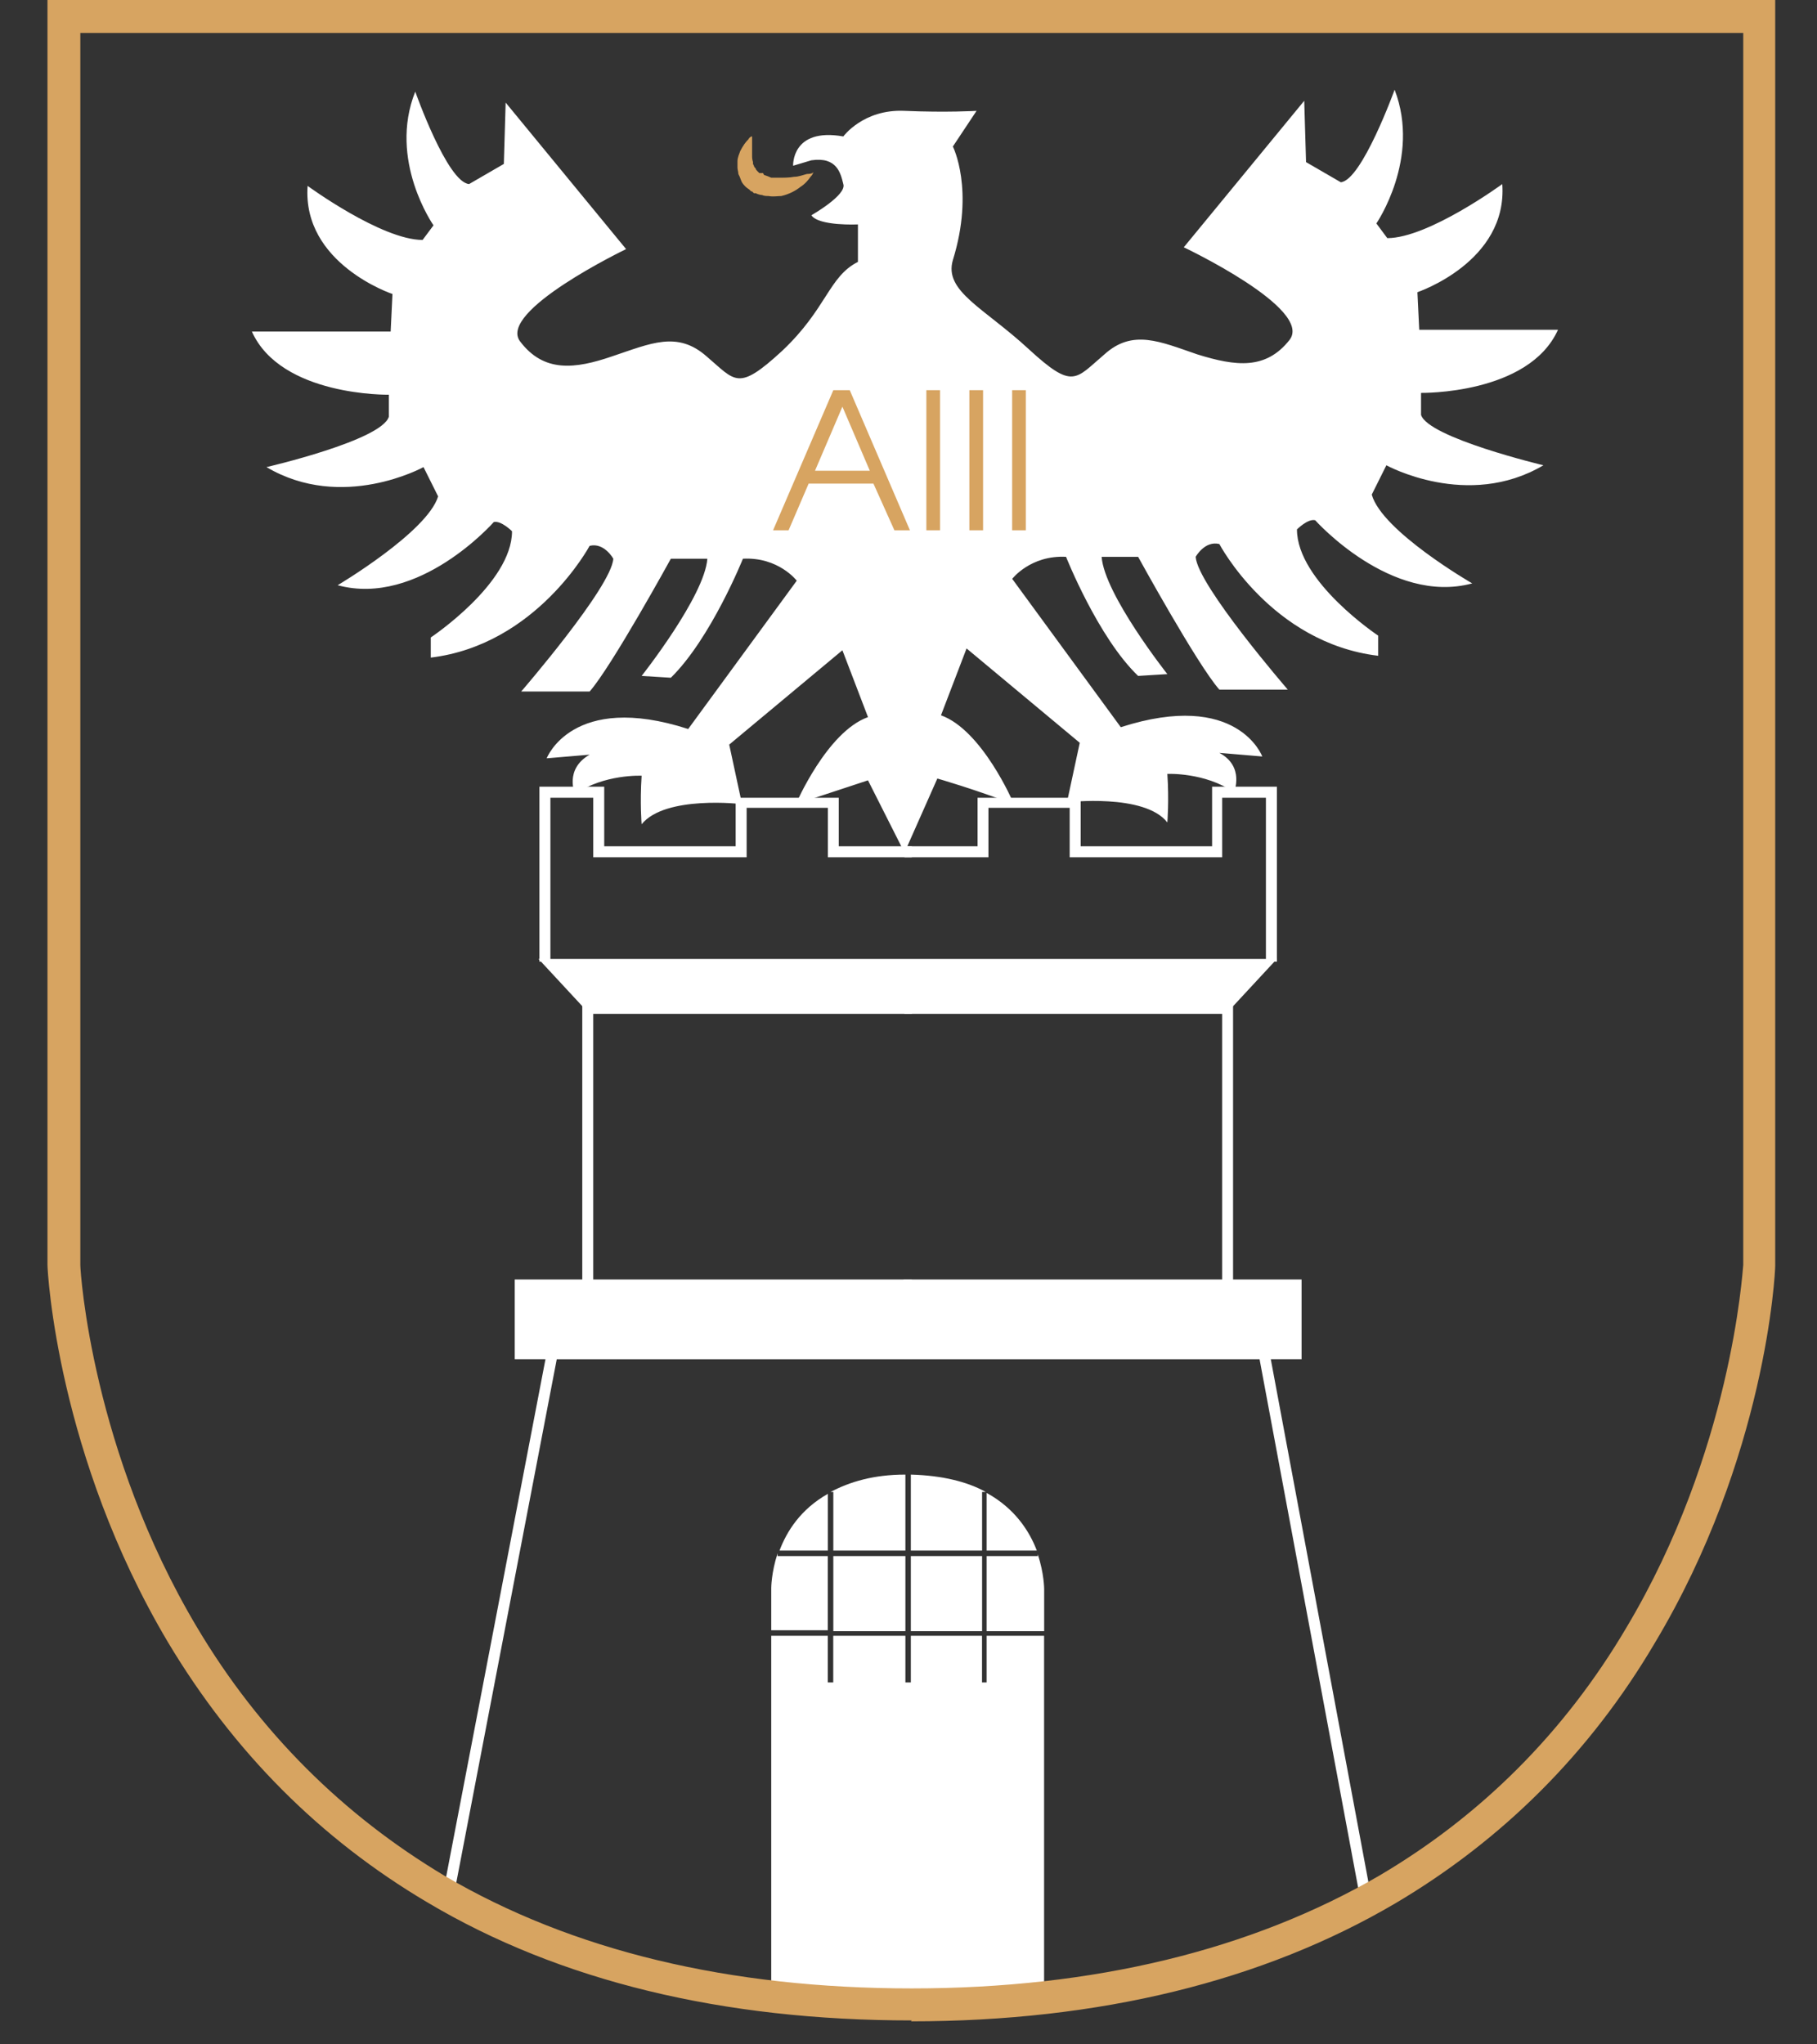
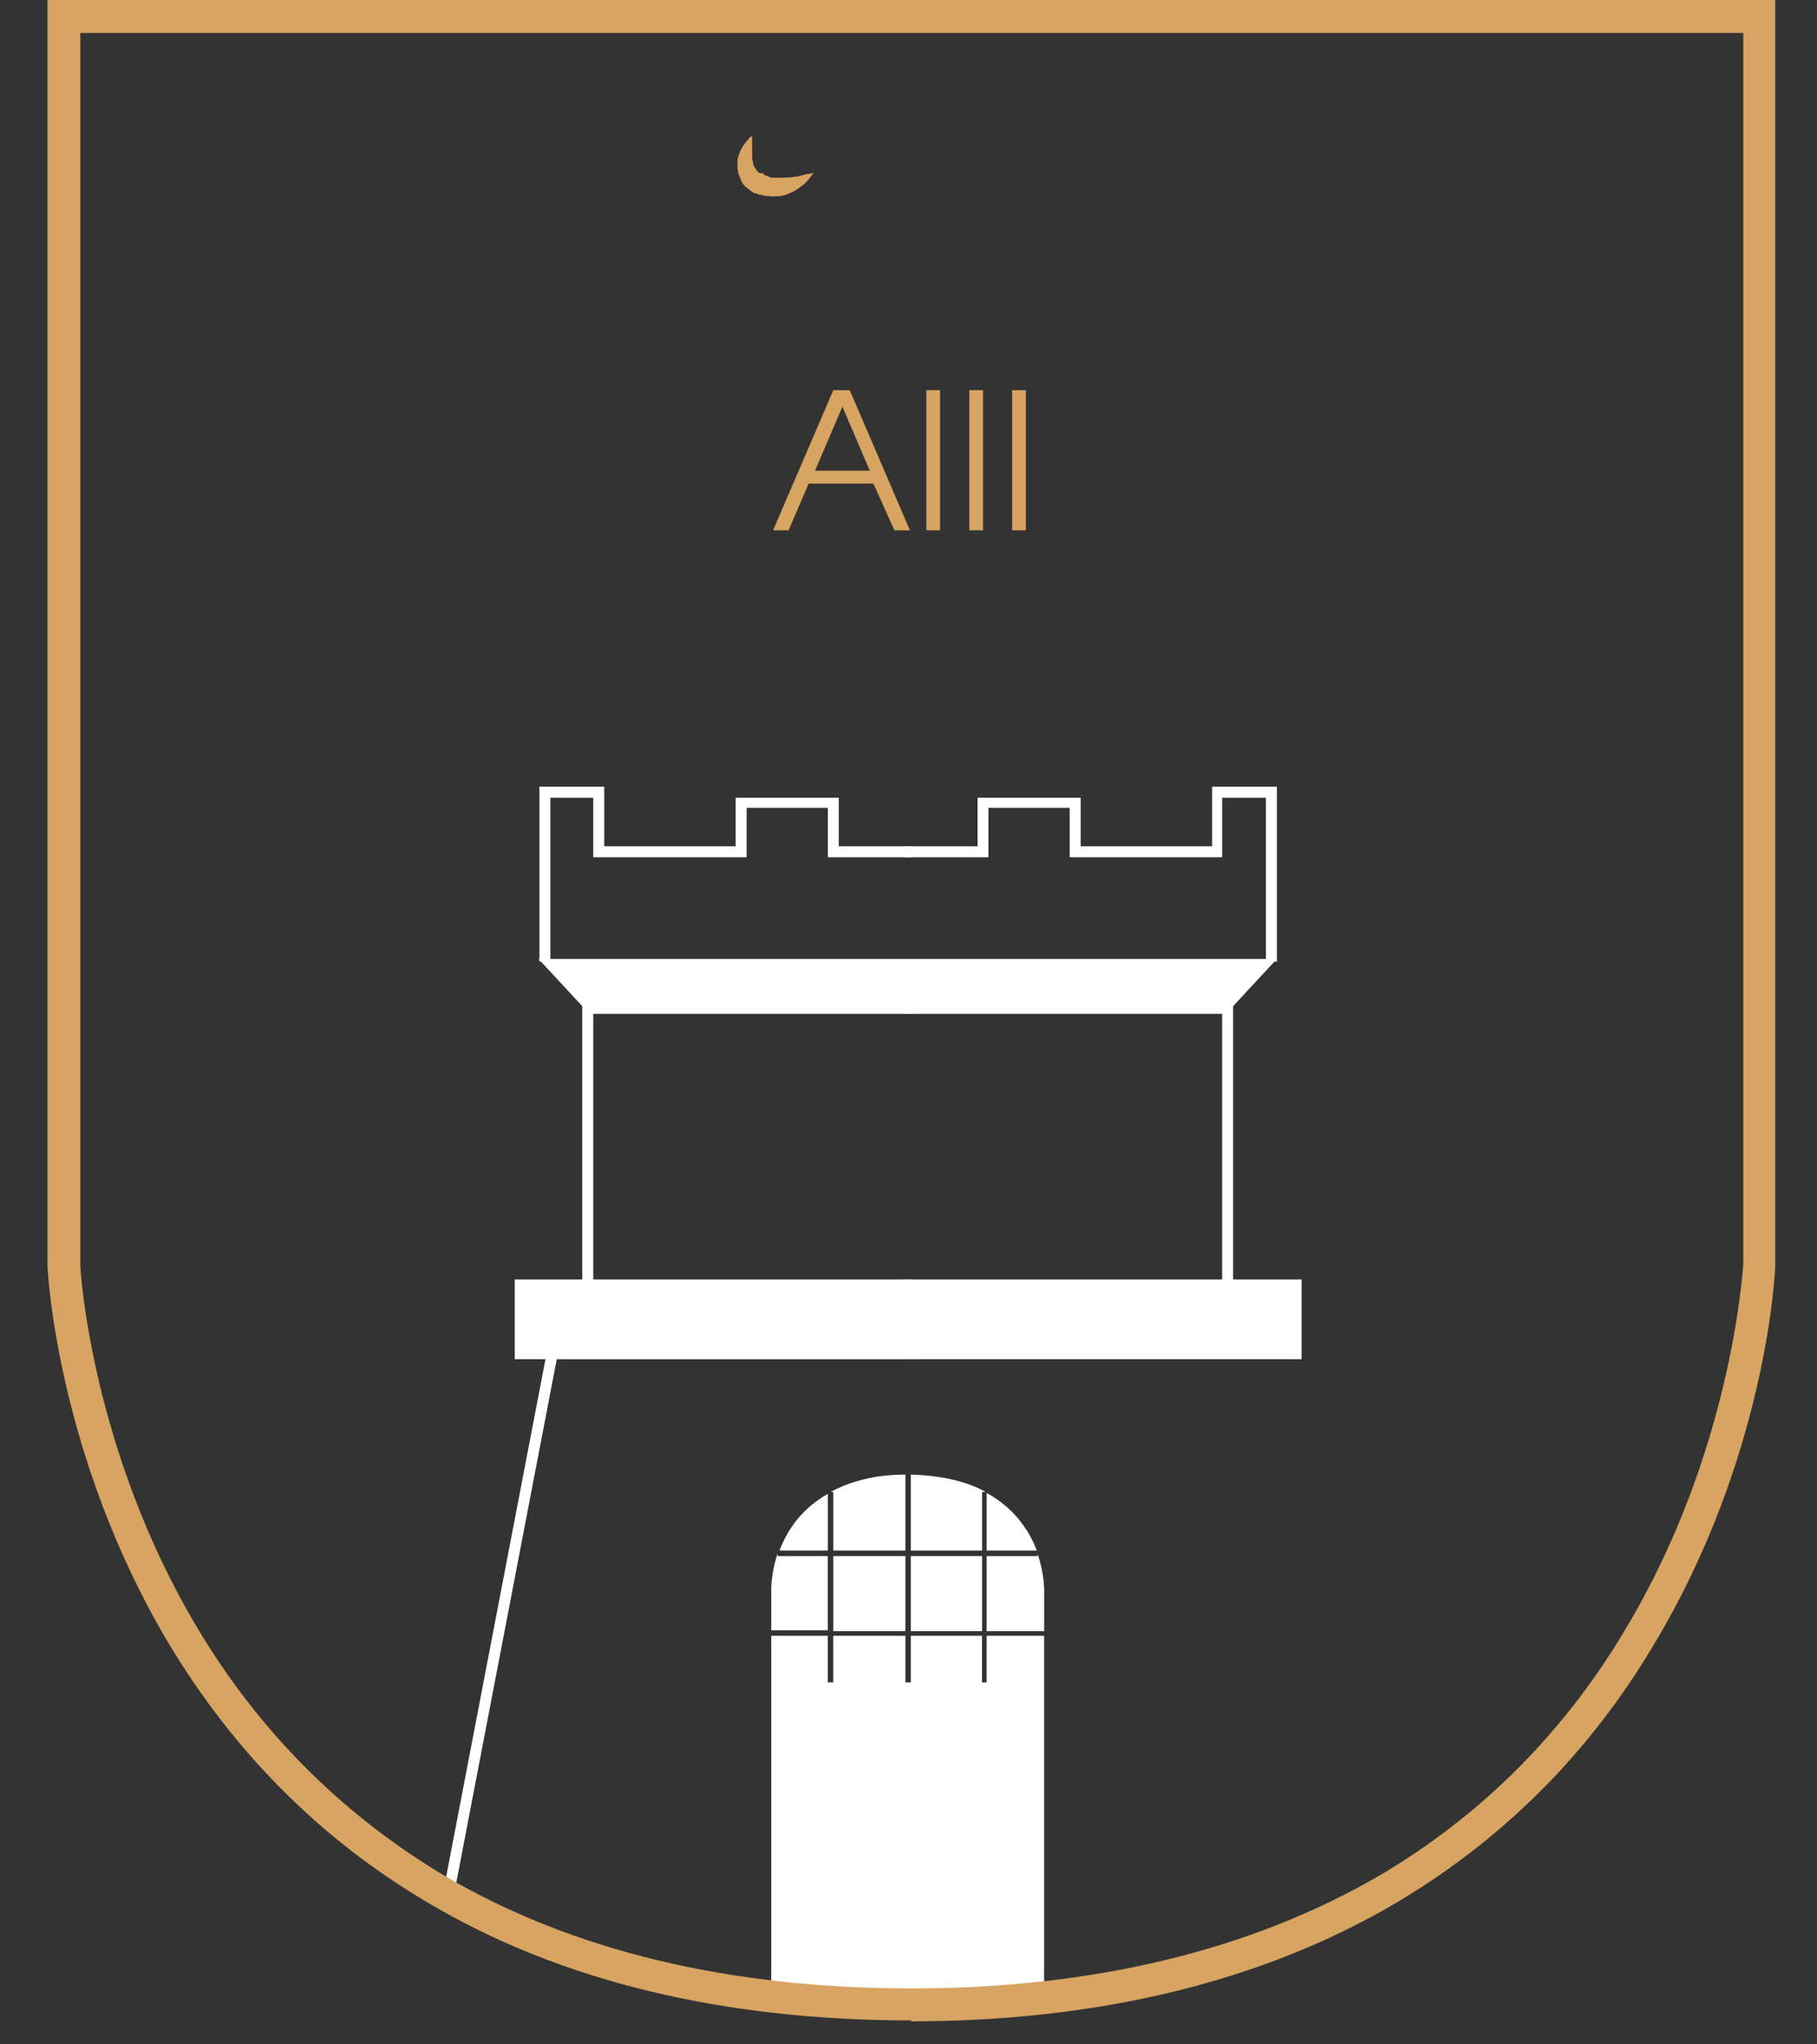
<svg xmlns="http://www.w3.org/2000/svg" width="24" height="27" viewBox="0 0 24 27" fill="none">
  <rect x="0" y="0" width="24" height="27" fill="#333333" stroke="none" />
  <path d="M5.991 25.051L5.847 25.027L7.233 17.805H12.043V17.951H7.354L5.991 25.051Z" fill="white" />
  <path d="M12.044 16.971H6.872V17.878H12.044" fill="white" />
  <path d="M12.043 17.951H6.799V16.898H12.043V17.043H6.931V17.805H12.043V17.951Z" fill="white" />
  <path d="M7.836 16.971H7.691V13.245H12.043V13.39H7.836V16.971Z" fill="white" />
  <path d="M12.044 12.701H7.197L7.764 13.318H16.215L16.794 12.701H11.947" fill="white" />
  <path d="M16.239 13.354H7.752L7.113 12.665H16.866L16.227 13.354H16.239ZM7.788 13.281H16.203L16.71 12.737H7.282L7.788 13.281Z" fill="white" />
  <path d="M7.27 12.701H7.125V10.39H7.981V11.177H9.717V10.536H11.079V11.177H12.044V11.322H10.935V10.669H9.862V11.322H7.836V10.536H7.27V12.701Z" fill="white" />
-   <path d="M17.975 25.123L16.637 17.951H11.947V17.805H16.758L18.12 25.099L17.975 25.123Z" fill="white" />
  <path d="M11.947 16.971H17.119V17.878H11.947" fill="white" />
  <path d="M17.192 17.951H11.935V17.805H17.047V17.043H11.935V16.898H17.192V17.951Z" fill="white" />
  <path d="M16.287 16.971H16.143V13.39H11.947V13.245H16.287V16.971Z" fill="white" />
  <path d="M16.866 12.701H16.721V10.536H16.143V11.322H14.129V10.669H13.056V11.322H11.947V11.177H12.912V10.536H14.274V11.177H16.01V10.39H16.866V12.701Z" fill="white" />
-   <path d="M13.382 10.596C13.382 10.596 12.972 9.641 12.429 9.447L12.767 8.564L14.262 9.81L14.093 10.596C14.093 10.596 15.118 10.475 15.419 10.862C15.419 10.862 15.443 10.572 15.419 10.221C15.419 10.221 15.913 10.197 16.299 10.463C16.299 10.463 16.444 10.124 16.106 9.943L16.673 9.991C16.673 9.991 16.347 9.108 14.804 9.604L13.37 7.645C13.37 7.645 13.611 7.33 14.081 7.354C14.081 7.354 14.503 8.419 15.033 8.927L15.419 8.903C15.419 8.903 14.587 7.85 14.551 7.354H15.033C15.033 7.354 15.817 8.782 16.106 9.108H17.01C17.01 9.108 15.817 7.729 15.793 7.354C15.793 7.354 15.913 7.137 16.106 7.185C16.106 7.185 16.793 8.491 18.204 8.661V8.395C18.204 8.395 17.131 7.681 17.131 6.992C17.131 6.992 17.276 6.846 17.372 6.871C17.372 6.871 18.373 7.995 19.446 7.705C19.446 7.705 18.252 7.016 18.119 6.532L18.312 6.145C18.312 6.145 19.385 6.737 20.386 6.145C20.386 6.145 18.867 5.782 18.77 5.48V5.189C18.77 5.189 20.193 5.213 20.579 4.355H18.746L18.722 3.859C18.722 3.859 19.916 3.459 19.843 2.431C19.843 2.431 18.867 3.145 18.324 3.145L18.18 2.951C18.18 2.951 18.77 2.093 18.421 1.185C18.421 1.185 17.987 2.383 17.71 2.407L17.251 2.141L17.227 1.331L15.636 3.266C15.636 3.266 17.348 4.076 17.034 4.488C16.721 4.887 16.323 4.838 15.817 4.681C15.322 4.512 14.961 4.342 14.587 4.681C14.201 5.008 14.177 5.153 13.586 4.609C12.996 4.064 12.465 3.847 12.586 3.435C12.875 2.504 12.586 1.935 12.586 1.935L12.899 1.464C12.899 1.464 12.502 1.488 11.947 1.464C11.404 1.439 11.139 1.802 11.139 1.802C10.452 1.681 10.476 2.189 10.476 2.189L10.717 2.117C11.055 2.068 11.103 2.286 11.139 2.431C11.187 2.576 10.717 2.843 10.717 2.843C10.814 2.988 11.332 2.964 11.332 2.964V3.459C10.946 3.653 10.922 4.076 10.332 4.633C9.741 5.177 9.717 5.032 9.331 4.705C8.945 4.367 8.595 4.536 8.089 4.705C7.595 4.875 7.185 4.923 6.872 4.512C6.558 4.113 8.27 3.29 8.27 3.29L6.679 1.355L6.655 2.165L6.196 2.431C5.907 2.407 5.485 1.21 5.485 1.21C5.123 2.117 5.726 2.976 5.726 2.976L5.582 3.169C5.039 3.169 4.063 2.455 4.063 2.455C3.99 3.484 5.184 3.883 5.184 3.883L5.16 4.379H3.327C3.713 5.238 5.136 5.213 5.136 5.213V5.504C5.039 5.818 3.52 6.169 3.52 6.169C4.521 6.762 5.594 6.169 5.594 6.169L5.787 6.556C5.642 7.028 4.46 7.729 4.46 7.729C5.533 8.02 6.522 6.895 6.522 6.895C6.618 6.871 6.763 7.016 6.763 7.016C6.763 7.705 5.69 8.419 5.69 8.419V8.685C7.089 8.516 7.788 7.209 7.788 7.209C7.981 7.161 8.101 7.379 8.101 7.379C8.077 7.754 6.884 9.133 6.884 9.133H7.788C8.077 8.806 8.861 7.379 8.861 7.379H9.343C9.307 7.875 8.475 8.927 8.475 8.927L8.861 8.951C9.391 8.431 9.813 7.379 9.813 7.379C10.283 7.354 10.524 7.669 10.524 7.669L9.09 9.628C7.559 9.133 7.221 10.015 7.221 10.015L7.788 9.967C7.45 10.161 7.595 10.487 7.595 10.487C7.981 10.221 8.475 10.245 8.475 10.245C8.451 10.608 8.475 10.886 8.475 10.886C8.788 10.499 9.801 10.62 9.801 10.62L9.632 9.834L11.127 8.588L11.465 9.471C10.922 9.665 10.512 10.62 10.512 10.62L11.465 10.306L11.947 11.261L12.381 10.282C12.381 10.282 12.887 10.427 13.382 10.62" fill="white" />
  <path d="M10.742 2.274C10.742 2.274 10.742 2.298 10.706 2.335C10.682 2.371 10.633 2.431 10.573 2.468C10.513 2.516 10.428 2.564 10.32 2.589C10.272 2.589 10.211 2.601 10.151 2.589C10.127 2.589 10.091 2.589 10.067 2.576C10.043 2.576 10.006 2.564 9.982 2.552H9.97H9.958L9.934 2.528C9.934 2.528 9.934 2.528 9.922 2.528L9.898 2.504C9.898 2.504 9.862 2.48 9.85 2.468C9.826 2.443 9.801 2.419 9.789 2.383C9.777 2.347 9.765 2.322 9.753 2.298C9.753 2.274 9.741 2.238 9.741 2.214C9.741 2.189 9.741 2.153 9.741 2.129C9.741 2.081 9.765 2.032 9.777 1.996C9.814 1.923 9.85 1.875 9.886 1.839C9.898 1.814 9.91 1.814 9.922 1.802H9.934C9.934 1.802 9.934 1.827 9.934 1.875C9.934 1.923 9.934 1.972 9.934 2.044C9.934 2.081 9.934 2.105 9.946 2.141V2.165L9.958 2.189C9.958 2.201 9.97 2.214 9.982 2.226C9.982 2.238 9.994 2.25 10.006 2.262L10.03 2.286C10.03 2.286 10.03 2.286 10.043 2.286H10.079L10.091 2.31C10.127 2.322 10.163 2.335 10.187 2.347C10.199 2.347 10.223 2.347 10.236 2.347C10.248 2.347 10.272 2.347 10.284 2.347C10.356 2.347 10.428 2.347 10.489 2.335C10.549 2.335 10.609 2.31 10.657 2.298C10.706 2.298 10.73 2.286 10.73 2.286" fill="#D7A461" />
  <path d="M12.972 19.704H13.02C12.779 19.571 12.453 19.487 12.031 19.475V20.479H12.972V19.704Z" fill="white" />
  <path d="M12.972 20.551H12.031V21.543H12.972V20.551Z" fill="white" />
  <path d="M13.032 20.479H13.695C13.599 20.225 13.406 19.922 13.032 19.717V20.479Z" fill="white" />
  <path d="M11.959 20.551H11.007V21.543H11.959V20.551Z" fill="white" />
  <path d="M11.959 19.475C11.537 19.475 11.224 19.571 10.971 19.704H11.007V20.479H11.959V19.475Z" fill="white" />
  <path d="M13.032 22.22H12.971V21.604H12.031V22.22H11.959V21.604H11.006V22.22H10.934V21.604H10.187V26.357H13.791V21.604H13.032V22.22Z" fill="white" />
  <path d="M13.707 20.515V20.551H13.032V21.543H13.792V20.987C13.792 20.987 13.792 20.781 13.707 20.527" fill="white" />
  <path d="M10.934 20.551H10.271V20.515C10.187 20.769 10.187 20.974 10.187 20.974V21.531H10.934V20.539V20.551Z" fill="white" />
  <path d="M10.935 20.479V19.729C10.573 19.934 10.392 20.225 10.296 20.479H10.935Z" fill="white" />
  <path d="M12.044 26.684C9.548 26.684 7.39 26.164 5.642 25.123C4.232 24.289 3.086 23.14 2.218 21.688C0.76 19.233 0.627 16.801 0.627 16.705V0H23.448V16.717C23.448 16.814 23.328 19.245 21.857 21.7C21.001 23.152 19.844 24.301 18.433 25.136C16.685 26.164 14.527 26.696 12.032 26.696M1.061 16.705C1.061 16.814 1.218 19.172 2.604 21.495C3.424 22.874 4.533 23.974 5.871 24.773C7.559 25.765 9.633 26.261 12.044 26.261C14.455 26.261 16.528 25.753 18.216 24.773C19.554 23.986 20.663 22.886 21.483 21.495C22.87 19.172 23.014 16.814 23.026 16.705V0.435H1.061V16.705Z" fill="#D7A461" />
  <path d="M11.019 5.153H11.224L12.019 7.004H11.814L11.537 6.387H10.681L10.416 7.004H10.211L11.007 5.153H11.019ZM11.127 5.371L10.765 6.217H11.489L11.127 5.371Z" fill="#D7A461" />
  <path d="M12.417 5.153H12.236V7.004H12.417V5.153Z" fill="#D7A461" />
  <path d="M12.985 5.153H12.804V7.004H12.985V5.153Z" fill="#D7A461" />
  <path d="M13.55 5.153H13.369V7.004H13.55V5.153Z" fill="#D7A461" />
</svg>